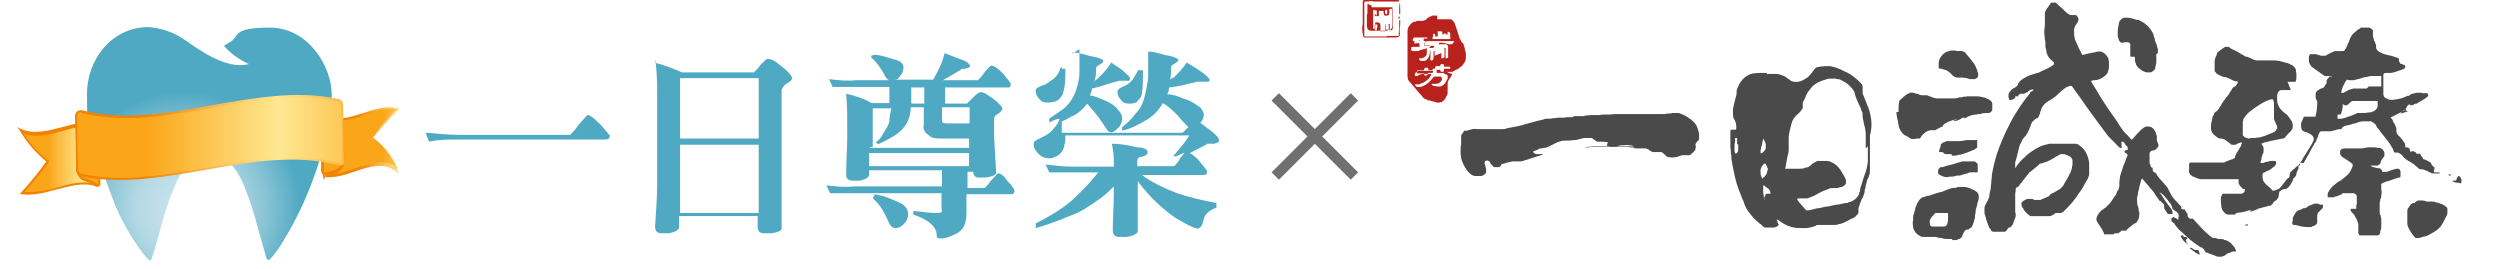
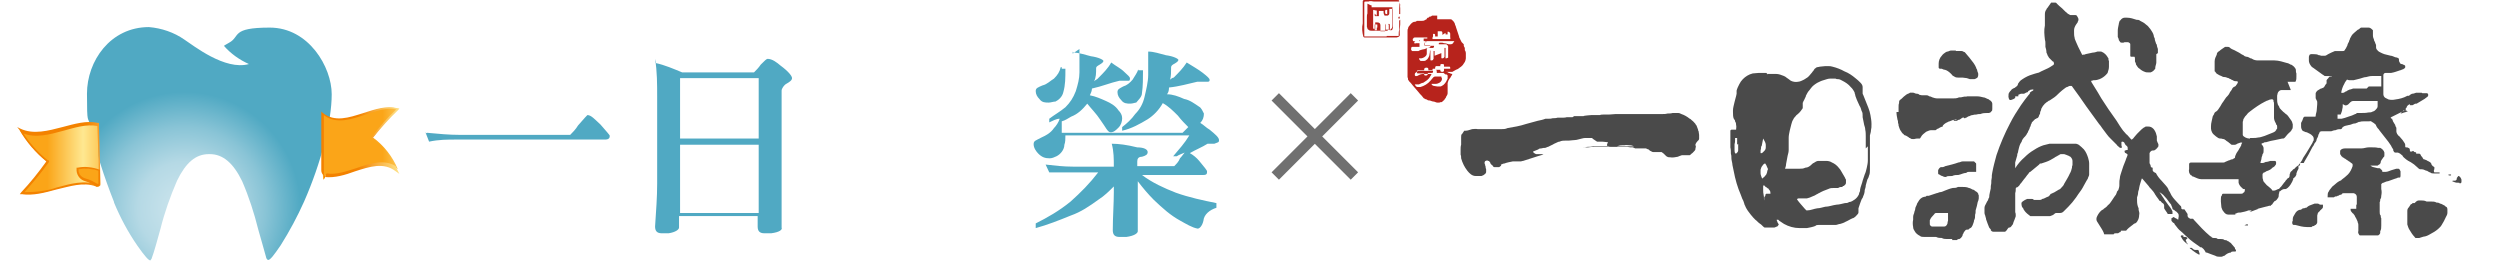
<svg xmlns="http://www.w3.org/2000/svg" id="_圖層_1" version="1.1" viewBox="0 0 480.1 51.7">
  <defs>
    <style>
      .st0 {
        fill: #50a9c3;
      }

      .st1 {
        fill: #b7231c;
      }

      .st2 {
        fill: none;
        stroke: #707070;
        stroke-width: 2px;
      }

      .st3 {
        fill: url(#_未命名漸層_9);
      }

      .st4 {
        fill: url(#_未命名漸層_11);
      }

      .st5 {
        fill: #4a4a4a;
      }

      .st6 {
        fill: url(#_未命名漸層_7);
      }

      .st7 {
        fill: url(#_未命名漸層_6);
      }

      .st8 {
        fill: url(#_未命名漸層);
      }

      .st9 {
        fill: url(#_未命名漸層_2);
      }

      .st10 {
        fill: url(#_未命名漸層_8);
      }

      .st11 {
        fill: url(#_未命名漸層_5);
      }

      .st12 {
        fill: url(#_未命名漸層_3);
      }

      .st13 {
        fill: url(#_未命名漸層_10);
      }

      .st14 {
        fill: url(#_未命名漸層_4);
      }
    </style>
    <radialGradient id="_未命名漸層" data-name="未命名漸層" cx="-3583.4" cy="258" fx="-3583.4" fy="258" r=".5" gradientTransform="translate(159855.5 11546.8) scale(44.6 -44.6)" gradientUnits="userSpaceOnUse">
      <stop offset="0" stop-color="#daebf2" />
      <stop offset="0" stop-color="#cfe6ee" />
      <stop offset=".4" stop-color="#b5d9e5" />
      <stop offset=".7" stop-color="#89c4d6" />
      <stop offset="1" stop-color="#50a9c3" />
    </radialGradient>
    <linearGradient id="_未命名漸層_2" data-name="未命名漸層 2" x1="-3425.8" y1="101.4" x2="-3424.9" y2="101.4" gradientTransform="translate(52423.5 1409.8) scale(15.3 -13.6)" gradientUnits="userSpaceOnUse">
      <stop offset="0" stop-color="#fba518" />
      <stop offset=".5" stop-color="#fee891" />
      <stop offset="1" stop-color="#fba518" />
    </linearGradient>
    <linearGradient id="_未命名漸層_3" data-name="未命名漸層 3" x1="-2789.9" y1="-571.9" x2="-2788.8" y2="-571.9" gradientTransform="translate(11737.2 -1910.4) scale(4.2 -3.4)" gradientUnits="userSpaceOnUse">
      <stop offset="0" stop-color="#fba518" />
      <stop offset=".5" stop-color="#fee891" />
      <stop offset="1" stop-color="#fba518" />
    </linearGradient>
    <linearGradient id="_未命名漸層_4" data-name="未命名漸層 4" x1="-3437.8" y1="108.3" x2="-3436.7" y2="108.3" gradientTransform="translate(55365 1546.9) scale(16.1 -14)" gradientUnits="userSpaceOnUse">
      <stop offset="0" stop-color="#f38200" />
      <stop offset=".5" stop-color="#fee891" />
      <stop offset="1" stop-color="#f38200" />
    </linearGradient>
    <linearGradient id="_未命名漸層_5" data-name="未命名漸層 5" x1="-2883.6" y1="-475" x2="-2882.5" y2="-475" gradientTransform="translate(13580.7 -1771.1) scale(4.7 -3.8)" gradientUnits="userSpaceOnUse">
      <stop offset="0" stop-color="#f38200" />
      <stop offset=".5" stop-color="#fee891" />
      <stop offset="1" stop-color="#f38200" />
    </linearGradient>
    <linearGradient id="_未命名漸層_6" data-name="未命名漸層 6" x1="-3414.2" y1="91" x2="-3413.3" y2="91" gradientTransform="translate(49920.8 1210.8) scale(14.6 -13)" gradientUnits="userSpaceOnUse">
      <stop offset="0" stop-color="#fba518" />
      <stop offset=".5" stop-color="#fee891" />
      <stop offset="1" stop-color="#fba518" />
    </linearGradient>
    <linearGradient id="_未命名漸層_7" data-name="未命名漸層 7" x1="-2769.5" y1="-458.2" x2="-2768.4" y2="-458.2" gradientTransform="translate(11430.1 -1755.4) scale(4.1 -3.9)" gradientUnits="userSpaceOnUse">
      <stop offset="0" stop-color="#fba518" />
      <stop offset=".5" stop-color="#fee891" />
      <stop offset="1" stop-color="#fba518" />
    </linearGradient>
    <linearGradient id="_未命名漸層_8" data-name="未命名漸層 8" x1="-3424.2" y1="98.7" x2="-3423.1" y2="98.7" gradientTransform="translate(52116.6 1349.7) scale(15.2 -13.4)" gradientUnits="userSpaceOnUse">
      <stop offset="0" stop-color="#f38200" />
      <stop offset=".5" stop-color="#fee891" />
      <stop offset="1" stop-color="#f38200" />
    </linearGradient>
    <linearGradient id="_未命名漸層_9" data-name="未命名漸層 9" x1="-2849.1" y1="-371.9" x2="-2848" y2="-371.9" gradientTransform="translate(12894.3 -1605) scale(4.5 -4.4)" gradientUnits="userSpaceOnUse">
      <stop offset="0" stop-color="#f38200" />
      <stop offset=".5" stop-color="#fee891" />
      <stop offset="1" stop-color="#f38200" />
    </linearGradient>
    <linearGradient id="_未命名漸層_10" data-name="未命名漸層 10" x1="-3594.6" y1="134.6" x2="-3593.6" y2="134.6" gradientTransform="translate(184789.9 2167.3) scale(51.4 -15.9)" gradientUnits="userSpaceOnUse">
      <stop offset="0" stop-color="#fba518" />
      <stop offset=".5" stop-color="#fee891" />
      <stop offset="1" stop-color="#fba518" />
    </linearGradient>
    <linearGradient id="_未命名漸層_11" data-name="未命名漸層 11" x1="-3595.1" y1="139.7" x2="-3594.1" y2="139.7" gradientTransform="translate(186253.6 2303.3) scale(51.8 -16.3)" gradientUnits="userSpaceOnUse">
      <stop offset="0" stop-color="#f38200" />
      <stop offset=".5" stop-color="#fee891" />
      <stop offset="1" stop-color="#f38200" />
    </linearGradient>
  </defs>
  <g id="_组_99">
    <g id="_组_17">
      <g>
        <path id="_路径_32" class="st8" d="M21.9,38.9c1.2,2.9,2.7,5.7,4.5,8.3,1.4,2,2.2,2.9,2.5,2.8,0,0,.1-.2.2-.3.6-1.6,1.1-3.6,1.7-5.7.8-3.2,1.9-6.3,3.2-9.3,1.7-3.5,3.6-5.1,6.1-5.1h.2c2.5,0,4.5,1.7,6.2,5.2,1.3,3,2.3,6.1,3.1,9.3.6,2,1,3.6,1.5,5.3,0,.2.2.4.3.5.4.2,1.2-.9,2.5-2.8,1.7-2.7,3.2-5.5,4.5-8.4,3.3-7.5,5.3-15.4,5.3-20.6s-4.4-12.8-11.9-12.8-5.6,1.7-7.8,2.9c-.4.2-1,.6-1,.6,1.3,1.5,3,2.7,4.8,3.5-4.6,1.3-10.7-3.6-12.4-4.7-2-1.4-4.4-2.2-6.8-2.4-7.4,0-11.9,6.5-11.9,12.8s.2,4.1.6,6.1c1.1,5,2.7,9.9,4.6,14.7h0Z" />
        <g id="_组_14">
          <g id="_组_1">
            <path id="_路径_2" class="st9" d="M18.6,35.7c-4.6-1.7-9.7,2.3-14.4,1.4,1.8-1.9,3.4-3.9,4.9-6-2.1-1.7-3.9-3.8-5.3-6.1,4.7,2.3,10.1-2.1,15-1.1.1,3.8.2,7.6.3,11.5,0,.2-.2.4-.4.4h-.2,0Z" />
            <path id="_路径_3" class="st12" d="M19.2,35.2c0,.2-.1.4-.3.4h-.2c-.7-.4-1.4-.8-2.2-1s-1.4-.9-1.5-1.8v-.4c1.4-.2,2.8-.1,4.2.4v2.5h0Z" />
          </g>
          <g id="_组_4">
            <g id="_组_2">
              <path id="_路径_4" class="st14" d="M4.4,37.3h-.6l.3-.4c1.7-1.8,3.3-3.8,4.8-5.9-2.1-1.7-3.8-3.7-5.2-6.1l-.4-.5.6.3c2.5,1.2,5.4.4,8.1-.3,2.3-.6,4.6-1.3,6.8-.8h.2v.2c.1,3.9.2,7.8.3,11.5,0,.2,0,.4-.3.5-.2,0-.4.2-.6,0h0c-2.4-.9-5,0-7.6.6-2.2.6-4.4,1.2-6.6.9h.2ZM4.3,25.3c1.3,2.1,3,4,4.9,5.5h.2v.3c-1.4,2-3,3.9-4.7,5.8,2.1,0,4.2-.2,6.2-.9,2.6-.7,5.3-1.5,7.8-.5h.3c0-3.7-.2-7.5-.3-11.3-2.1-.4-4.3.3-6.5.9-2.6.7-5.3,1.5-7.8.5v-.2h0Z" />
            </g>
            <g id="_组_3">
              <path id="_路径_5" class="st11" d="M18.7,35.8h-.2c-.7-.4-1.4-.8-2.1-1-.9-.2-1.6-1-1.7-2v-.6h.2c1.4-.3,2.9-.1,4.3.4h0v2.7h0c0,.2-.1.4-.3.5h-.4.2ZM15.1,32.5v.2c0,.8.6,1.4,1.4,1.6.8.2,1.5.6,2.2,1h.2v-2.5c-1.2-.4-2.5-.5-3.8-.3h0Z" />
            </g>
          </g>
          <g id="_组_5">
            <path id="_路径_6" class="st7" d="M62.7,33.6c4.4.6,9.7-4.3,13.7-1.1-1-2.4-2.7-4.6-4.8-6.1,1.5-2,3.1-3.8,4.9-5.5-4.5-1.4-10.2,4.3-14.5.9v10.9c0,3.5.3.8.7.9h0,0Z" />
            <path id="_路径_7" class="st6" d="M61.9,32.8c0,.3.3.6.6.6h0c.7,0,1.4-.3,2-.5.8-.3,1.4-1.1,1.4-2v-.8l-4-.6v3.3Z" />
          </g>
          <g id="_组_8">
            <g id="_组_6">
              <path id="_路径_8" class="st10" d="M62.6,33.8c-.5,0-.9-.5-.9-1.1v-11.3l.3.3c2.3,1.8,5,.9,7.8,0,2.2-.7,4.5-1.5,6.5-.9h.4c0,.1-.3.4-.3.4-1.7,1.6-3.3,3.4-4.8,5.3,2.1,1.6,3.7,3.7,4.7,6.1l.4.8-.7-.5c-2.3-1.8-5-.9-7.8,0-1.9.7-3.9,1.3-5.8,1.1v-.2.2h0v-.2h.2ZM62.2,22.1v10.5c0,3.5.2.6.6.7h0c1.7.3,3.7-.4,5.6-1,2.6-.9,5.3-1.8,7.6-.4-1-2.1-2.5-4-4.4-5.3h-.2v-.3c1.4-1.9,3-3.7,4.7-5.3-1.8-.4-3.9.3-5.9,1-2.7.9-5.5,1.9-7.9.2h0Z" />
            </g>
            <g id="_组_7">
-               <path id="_路径_9" class="st3" d="M62.4,33.6s-.3,0-.4-.2c-.2-.2-.3-.4-.3-.6v-3.5l4.4.7v1c0,1-.6,1.8-1.5,2.2-.7.3-1.4.4-2.1.5h-.2,0ZM62.1,29.7v3.3s.2.1.3.1c.7,0,1.3-.3,2-.5.7-.3,1.2-1,1.3-1.8v-.6l-3.6-.6h0Z" />
-             </g>
-           </g>
-           <path id="_路径_10" class="st13" d="M65.4,31.6c-16.1-4.5-33.6,5.5-49.8,2-.5-.1-.8-.5-.8-1,0-3.4-.1-6.8-.2-10.3,0-.5.4-1,.9-1h.3c15.9,4,33.2-5.6,49.2-2.2.5.1.8.5.8,1,0,3.6,0,7.3.2,10.9,0,.3-.2.5-.5.5h-.1Z" />
+               </g>
+           </g>
          <g id="_组_9">
-             <path id="_路径_11" class="st4" d="M17.1,34.1c-.5,0-1-.2-1.5-.3-.6-.1-1-.6-1-1.2,0-3.4-.1-6.8-.2-10.3,0-.4.2-.7.4-.9.3-.2.7-.3,1-.2,8.1,2.1,16.7.5,25-1,8-1.4,16.3-2.9,24.1-1.2.6.1,1,.6,1,1.2,0,3.6,0,7.3.2,10.9,0,.2,0,.4-.3.6-.2.1-.4.2-.6.1h0c-8.3-2.3-17.1-.7-25.6.8-7.5,1.3-15.3,2.7-22.7,1.5,0,0,.2,0,.2,0ZM15.7,21.5c-.2,0-.4,0-.6.2-.2.1-.3.4-.3.6,0,3.4.1,6.9.2,10.3,0,.4.3.7.7.8,7.8,1.7,16,.2,24-1.2,8.6-1.5,17.5-3.1,25.8-.8h.2v-.2c0-3.6,0-7.3-.2-10.9,0-.4-.3-.7-.7-.8-7.8-1.7-16-.2-24,1.2-8.4,1.5-17,3-25.2,1h0v-.2h.1Z" />
-           </g>
+             </g>
        </g>
      </g>
      <g id="_组_15">
        <g id="_组_11">
          <path id="_路径_12" class="st0" d="M82,25.5c2.2.2,4.2.4,6.3.4h21.2c.4-.4,1.1-1.1,1.5-1.8,1.1-1.3,1.8-2,1.8-2,.7,0,1.3.7,2.5,1.8,1.1,1.3,1.8,2,1.8,2.2,0,.4-.2.7-.9.7h-28.5c-1.8,0-3.4,0-5.3.4l-.7-1.8.2.2Z" />
          <path id="_路径_13" class="st0" d="M125.9,12.1c1.8.4,3.4,1.1,5.1,1.8h13.8c.4-.4.9-.9,1.3-1.5.7-.7,1.1-1.1,1.3-1.1.9,0,1.8.7,2.5,1.3,1.5,1.1,2.2,2,2.2,2.4s-.4.7-1.1,1.1c-.4.2-.9.9-.9,1.3v26.3c.2.4-.4.9-2,1.1h-1.3c-.9,0-1.3-.4-1.3-1.3v-2h-15.1v2.2c0,.4-.7.9-2,1.1h-1.3c-.9,0-1.3-.4-1.3-1.3.2-3.1.4-5.6.4-8.2v-16.7c0-2.4,0-4.9-.4-7.3,0,0,0,.7,0,.7ZM130.6,26.6h15.1v-11.6h-15.1v11.6ZM130.6,40.9h15.1v-13.1h-15.1v13.1Z" />
-           <path id="_路径_14" class="st0" d="M167.5,10.5c1.8,0,3.3.7,4.9,1.1.9.4,1.1.9,1.1,1.3,0,.9-.4,1.5-.9,2,0,.2-.4.4-.7.4h7.3c.9-1.5,1.8-3.3,2.2-5.1,1.1.4,2.2.9,3.4,1.3,1.1.4,1.5.9,1.5,1.3,0,0-.2.2-.9.4-.4,0-.9,0-.9.2-1.1.7-2.2,1.3-3.4,2h6.7c.4-.4.9-.9,1.1-1.3.9-1.1,1.3-1.5,1.5-1.5.4,0,1.1.4,2.2,1.5.9,1.1,1.5,1.8,1.5,2s0,.7-.4.7h-12.2v3.1h4.2c.4-.4.9-.9,1.3-1.3.7-.7,1.1-.9,1.3-.9.9,0,1.5.7,2.2,1.1,1.3.9,2,1.8,2,2s-.2.7-.9,1.1-.7.7-.7,1.3v2.9l.4,7.1c0,.4-.7.7-2,.9h-1.3c-.7,0-1.1-.4-1.1-1.1h-1.1v3.1h3.3c.4-.4.9-.9,1.1-1.3.9-.9,1.3-1.5,1.5-1.5.4,0,1.1.4,1.8,1.5.9.9,1.3,1.5,1.3,1.8s0,.7-.7.7h-8.5v3.6c0,2.2-.7,3.4-2,4-.9.4-1.8.9-2.9.9s-.7-.4-.9-1.3c-.4-1.3-1.8-2.4-4.4-3.3v-.7c1.8.2,3.1.4,4.5.4s.9-.4.9-1.3v-2.5h-21.4l-.7-1.5c1.8.2,3.4.4,5.3.2h16.9v-3.1h-14v.9c0,.4-.7.9-1.8,1.1h-1.3c-.9,0-1.3-.4-1.3-1.1,0-2.9.2-5.3.2-7.3v-1.8c0-1.8,0-4.2-.2-6.5,1.8.4,3.3.9,4.9,1.8h3.4v-3.1h-10.9l-.7-1.5c1.8.2,3.4.4,5.3.2h6.2c-.4-.2-.7-.7-.9-1.1-.7-1.3-1.5-2.4-2.5-3.3v-.7.4l.7-.2ZM166.9,28.4h19.2v-1.8h-5.3c-.9,0-2,0-2.5-.7-.7-.4-1.1-1.1-.9-2v-3.3h-2.5c0,.9-.2,2-.7,2.9-.4.9-1.3,1.8-2.2,2.4-1.1.7-2.2,1.3-3.4,1.8l-.4-.4c.7-.4,1.1-1.1,1.5-1.8s.9-1.3,1.1-2.2c0-.9.2-1.8.4-2.5h-3.6v7.4h-.4l-.2.2ZM166.9,31.9h19.2v-2.5h-19.2s0,2.5,0,2.5ZM167.8,37.3c1.8.2,3.4.9,5.3,1.8.7.4,1.3,1.1,1.3,2s-.4,1.5-.9,2c-.4.4-.9.7-1.5.7s-1.1-.4-1.5-1.5c-.7-1.5-1.5-3.1-2.9-4.2l.4-.7h-.2v-.2ZM177.5,19.9v-3.1h-2.5v3.1h2.5ZM180.9,20.8v2.5c0,.2.2.4.9.4h4.4v-3.1h-5.3v.2Z" />
          <path id="_路径_15" class="st0" d="M206.1,10.1c1.1,0,2.2.4,3.4.7,1.5.2,2.4.7,2.4.9s-.2.4-.7.7-.7.4-.7.7c0,.9,0,1.8-.4,2.5.2-.2.7-.4.9-.7.9-.9,1.8-1.8,2.4-2.9.9.7,1.8,1.1,2.5,1.8s1.1.9,1.1,1.3c0,0,0,.4-.2.4h-1.8c-1.8.4-3.4,1.1-5.3,1.5,0,.4-.2.9-.4,1.3,1.1.2,2.2.7,3.1,1.1s1.8.9,2.4,1.8c.4.4.7.9.7,1.5s-.2,1.3-.7,1.8c-.5.5-.9.9-1.5.9s-.9-.9-2-2.4c-.7-1.1-1.8-2.2-2.5-3.1-.9,1.1-1.8,2-3.1,2.5-.7.4-1.1.7-1.8.9v2.2h23.2c.4-.4.9-.9,1.1-1.1-.7-.7-1.3-1.3-2-2.2-.9-.9-1.8-1.8-2.9-2.4-.7,1.3-1.8,2.4-2.9,3.1-1.5.9-3.1,1.8-4.9,2.2v-.7c.9-.7,1.8-1.5,2.5-2.5.9-.9,1.5-2,1.8-3.3s.7-2.9.7-4.2v-4.5c1.1,0,2.2.4,3.4.7,1.5.2,2.4.7,2.4.9s-.2.4-.7.7c-.4.2-.7.4-.7.7,0,.9,0,1.8-.2,2.4,0,0,.4-.4.7-.4.9-.9,1.8-1.8,2.5-2.9,1.1.7,2.2,1.3,3.1,2s1.3,1.1,1.3,1.3,0,.4-.4.4h-2c-1.8.4-3.4.9-5.4,1.1,0,.7-.2,1.1-.4,1.3,1.1,0,2.2.4,3.3.9,1.1.2,2,.9,2.9,1.5.4.2.7.9.9,1.3,0,.7-.2,1.3-.7,1.8.7.4,1.1.9,1.8,1.3,1.1.9,1.8,1.5,1.8,2s-.2.4-.9.7h-1.3c-1.1.7-2.2,1.1-3.4,1.8.7.4,1.3.9,1.8,1.5.9,1.1,1.5,1.8,1.5,2,0,.4,0,.7-.7.7h-11.8c2,1.5,4.2,2.5,6.5,3.4,2.5.9,5.3,1.5,7.8,2v.9c-1.3.4-2.4,1.3-2.5,2.5-.2.9-.7,1.5-1.1,1.5-1.1-.2-2.2-.9-3.3-1.5-2-1.1-3.4-2.4-5.1-4-1.1-1.1-2.2-2.4-3.1-3.6v9.6c0,.4-.7.9-2.2,1.1h-1.3c-.9,0-1.3-.4-1.3-1.3,0-2.5.2-5.1.2-7.3v-1.1c-.9.9-1.8,1.8-2.9,2.5-1.8,1.3-3.4,2.4-5.4,3.1-2.2.9-4.5,1.8-6.7,2.4v-.9c2.2-1.1,4.5-2.4,6.7-4.2,2-1.8,3.6-3.4,5.3-5.6h-9.4l-.7-1.5c1.8.2,3.4.4,5.3.4h7.8c0-1.5,0-2.9-.4-4.4,1.3,0,2.9.2,4.9.7,1.3,0,2,.4,2,.9s-.4.7-1.1.9c-.7,0-.9.4-.9.9v.9h7.1c.4-.4.9-.9,1.1-1.5.4-.4.7-.9.9-1.1-.4.2-1.1.4-1.5.7h-.7c1.1-1.3,2.2-2.5,3.1-4h-23.8c0,.7,0,1.3-.2,1.8,0,.9-.7,1.8-1.5,2.2-.4.2-.9.4-1.3.4-.9,0-1.5-.2-2.2-.9-.4-.4-.9-1.1-.9-1.8s.4-.7,1.5-1.3c.9-.4,1.8-.9,2.4-1.8.4-.4.9-1.1,1.1-1.8-.7,0-1.3.4-2,.7v-.7c.9-.7,2-1.3,3.1-2.2.9-.9,1.5-1.8,2-3.1.4-1.3.7-2.4.7-3.6v-4.5l-1.3.9v-.4ZM203.9,13.2h.7c0,1.8,0,3.1-.4,4.5-.2.9-.9,1.5-1.5,1.8-.4,0-.9.2-1.3.2-.7,0-1.3,0-1.8-.7-.4-.4-.7-.9-.7-1.5s.4-.7,1.3-1.1c.9-.2,1.5-.9,2.2-1.3.7-.7,1.1-1.3,1.3-2.2h.2v.2ZM218.6,13.5h.9c0,1.5,0,3.1-.2,4.4,0,.7-.7,1.3-1.1,1.8-.2,0-.7.2-1.1.2-.7,0-1.3,0-1.8-.7-.4-.4-.7-.9-.7-1.5s.4-.7,1.1-1.1c.7-.2,1.3-.7,1.8-1.3.4-.7.9-1.3,1.1-2h0v.2Z" />
        </g>
      </g>
    </g>
    <g id="_组_97">
      <g id="_组_34">
        <path id="_路径_99" class="st1" d="M276,3.7h2.5c.1,0,.3,0,.4.2.1,0,.2.2.3.3,0,0,.2.3.2.4,0,.2.2.4.2.6.1.3.2.6.3.9s.2.6.3.9c0,.2.1.3.2.5,0,0,.1.3.2.4,0,0,0,.1.1.2,0,0,.1.1.2.2h0s.1.1.2.2h0v.2c0,.2.1.3.2.5h0v.3c0,.1,0,.2.1.3s0,.2.1.3v.6h0v.5c0,.2-.1.5-.2.7s-.3.4-.4.6c-.2.2-.4.4-.6.5-.2.2-.4.3-.7.4-.2.1-.5.3-.7.4h-3v-.2c0-.1-.1-.2-.2-.2h.9v.2h0c0,.1.2.2.3.2h.1c.1,0,.2,0,.3-.2v-.4h1.2v-.2s0-.1-.1-.2h-1.1v-.4s-.1-.1-.2-.1h-.3s-.2,0-.2.2h0v.2h-.9c0,.2-.1.2-.1.3h0v.2h-.4s-.1,0-.1.1h0v.3h-2.6c-.1,0-.2,0-.3.1-.1,0-.2.2-.4.3,0,0-.1.1-.1.2v.2s0,.1.1.2h.3c.1,0,.2-.1.4-.2.2-.1.5-.2.7-.2h1.7c0,.1-.1.3-.2.4-.2.4-.5.7-.8.9-.2.1-.4.3-.6.4-.3,0-.5.2-.8.3h-.8s0,.1.1.2h0c.1.2.3.3.4.3h.6c.7-.2,1.4-.6,1.9-1.2.2-.2.4-.5.6-.7h0s.1,0,.2-.1h1.3v.2c0,0,.1,0,.1.1v.3c-.1.3-.3.5-.5.6s-.4.2-.7.2h-.8c0,.2.3.4.5.4s.4.1.6.1h.6c.2,0,.4-.2.6-.3.2-.2.4-.4.5-.6.1-.2.2-.4.3-.6v-.5c0-.1,0-.2-.2-.3h-.2c-.1-.1-.3-.2-.4-.3h-1.3s0-.2.1-.2h1.6c.2,0,.4,0,.6.2.2,0,.4.2.7.2h0c0,.1-.1.3-.2.4-.1.2-.2.4-.4.6,0,.1-.2.3-.2.4,0,0,0,.2-.1.3v2h0c0,.3-.2.5-.3.7,0,.2-.2.3-.3.5,0,.1-.2.2-.3.3l-.2.2c-.2,0-.3,0-.5.1h-.4c-.2,0-.5-.2-.7-.2s-.4-.1-.7-.2c-.2,0-.4,0-.6-.2-.2,0-.3-.1-.5-.2-.1,0-.2-.2-.3-.3-.2-.3-.5-.5-.7-.8-.4-.5-.8-.9-1.2-1.4-.2-.3-.5-.6-.7-.8,0,0-.1-.2-.2-.3,0-.2,0-.3-.1-.5v-3.6h0c0-.2,0-.1,0-.1h0v-5.1c0-.2,0-.4.1-.5,0-.2.1-.4.3-.6.2-.3.5-.6.8-.7.2,0,.4,0,.6-.2h1c.2,0,.4,0,.6-.2.1,0,.2,0,.3-.2h0s.1-.2.2-.2.2,0,.3-.2c.2,0,.3,0,.5-.2h1v.7ZM276.8,10.2h0v.9h0s0,.1.1.1h.1c.2,0,.3-.1.4-.3h0v-1.7h.2v2h.1c.1,0,.2,0,.3-.1h.1v-1.8h0v-.3c0-.1,0-.2-.1-.3,0,0-.2-.1-.2-.2h-1.5c0-.2,0-.3.3-.3h.2c.2,0,.3,0,.5.1.3,0,.6.1.9.2h.4c.2,0,.4-.1.5-.3,0,0,.1-.2.2-.3h-5.3c-.1,0-.2,0-.3.2-.1,0-.2.2-.2.3v.2s0,.2.2.2h1.7c0,.2,0,.3-.2.4h-.9c-.1,0-.2,0-.3.2h0v.9c0,.3-.2.5-.5.7-.2.1-.4.2-.6.2h-.4c0,.2.2.4.3.5h.6c.1,0,.3,0,.4-.1.2-.1.4-.3.5-.5,0-.1.2-.3.2-.5s.1-.4.1-.6v-.3h.1v1.8s0,.1.1.1h.1c.1,0,.2,0,.3-.1,0,0,0-.1.1-.2v-1.5h.2v.9l1.3-.5h0ZM272.6,7.7v.2h-.7c-.1,0-.2,0-.3.2v.2h0s.2.1.3,0h.7v.7h-1.4c-.1,0-.2.1-.2.3v.3s.1.1.2.2h1.2c.3-.2.5-.2.8-.3.2,0,.5-.1.7-.2l.7-.2h0s.1-.1.1-.2c0,0,0-.1-.1-.2h-1v-.6h.3v-.2h0s0,0-.1,0h-.4v-.5h.7v-.2h-2.4c-.1,0-.2,0-.3.2,0,0-.1,0-.1.2h0s0,.2.1.3h1.1v.3h0v-.5ZM277,6.6h0v-.2h0c0-.2,0-.3-.2-.4h-.7v.6h0v.2h0v.2h-.5v-.3h0s0-.2-.2-.2h-.2v.4s0,.2-.1.3h0v.3h3.4s.1-.2,0-.3v-.7c0-.2-.1-.3-.3-.4h-.2v.5h-.4v-.3h0l-.6.4h0ZM273.5,13.8h0v.5s0,.2.2.2h.2c.1,0,.3-.1.3-.3v-.2h.8s.2,0,.2-.2h0c0-.1,0-.2-.1-.3h-.8v-.2c0-.2-.1-.3-.3-.3h-.2c-.1,0-.2.1-.3.2h0v.3h-1.3s0,.1-.1.2v.2h0s0,.1.1.2h1.3v-.3h0Z" />
        <g id="_组_32">
          <g id="_组_31">
            <path id="_路径_100" class="st1" d="M266.3,6.9h2.3c0-.4,0-.8.1-1.2v-1.7s.1-.2.2-.2h0v.9c0,.3-.1.7-.1,1v.7c.1.5-.1.7-.6.8h-6.1c-.1,0-.2,0-.3-.2-.2-.8-.3-1.7-.1-2.5V.3c0-.2.1-.3.3-.3h6.2c.2,0,.4,0,.5.1v.2h-4.8c-.3,0-.7-.2-1.1,0h-.6c-.1,0-.2,0-.2.2v6.5h4.3Z" />
            <path id="_路径_101" class="st1" d="M268.8.6c.2.3,0,.4.1,1v1.4h0v-.3h-.2c0-.8,0-1.5.1-2.3h0v.2Z" />
            <path id="_路径_102" class="st1" d="M268.8,3.2v.3l-.2.2c.2,0-.3-.4.1-.5h.1,0Z" />
          </g>
          <path id="_路径_103" class="st1" d="M263.2,1c.1,0,.2,0,.2.1v.3h4v-.4h0v3.8c0,.3,0,.5-.2.7,0,0-.1.2-.2.2-.2,0-.4,0-.6.2h-3c-.2,0-.4,0-.6-.2,0,0-.1,0-.2-.2,0,0,0-.2-.1-.3v-1.9c0-.2,0-.5.1-.7v-.6h0V.7l.6.3ZM266.9,5.8h.3s.2,0,.2-.2c0,0,.1-.2.1-.3V1.8s0-.1-.2-.1h-.5v.9c0,.2-.2.4-.4.4h-.5c-.1-.2-.2-.4-.2-.6v-.3h-.9v1h-.7s-.1,0-.1-.2v-.4h0v-.5h0c0-.1-.1-.1-.2-.1,0,0-.1,0-.1.1v.5h0v1.6h0v1.4c.1,0,.3,0,.4.2h0v-1.4h.3c.2,0,.4,0,.6.2,0,0,.1.2.1.3v1.2h.9v-.9h0v-.3s0-.2.2-.2h.6c.1,0,.1.2.1.3v1.2h0v-.3h0ZM266.6,4.8h0v-.2h-.5v1.1h.6v-.7h0v-.3h-.1ZM264.5,5.2v-.5h-.5v1.1h.4v-.5h.1,0ZM264.2,3c.1,0,.2,0,.2-.3v-.4h0c0-.2,0-.3-.1-.3h-.3v.4h0v.2h0s.1.2.2.2h0v.2h0ZM266.4,1.9h-.3s-.1.1-.1.2v.3s0,.3.2.3h.2v-.8h0Z" />
        </g>
        <g id="_组_33">
          <path id="_路径_104" class="st5" d="M387,32.3c.5-.8,1.1-1.5,1.8-2.1.5-.5,1.1-1,1.8-1.4.6-.4,1.2-.7,1.8-.9.4-.1.8-.2,1.2-.3h5c.2,0,.4.1.6.2.4.3.7.6,1,.9.4.5.6,1,.8,1.6.1.4.2.7.2,1.1v2.1c0,.2-.1.4-.2.6,0,.2-.2.4-.3.6-.2.3-.3.6-.5.9-.3.6-.7,1.2-1.1,1.7-.1.2-.3.4-.4.6-.5.7-1,1.3-1.5,1.8-.2.2-.4.4-.6.6,0,0-.2.2-.3.3-.2.2-.4.3-.7.3h-.7c-.1,0-.2,0-.4.2-.2.2-.5.3-.8.4h-3.8c-.4-.3-.8-.6-1.1-1,0,0-.1-.2-.2-.3,0-.2-.2-.3-.3-.5,0,0-.1-.3-.1-.5v-.3s.1,0,.2-.2c.3-.2.6-.4.9-.5h.9c.1,0,.2,0,.4.2h1c.2,0,.4,0,.6-.2.3,0,.7-.3,1-.4,0,0,.2,0,.3-.2,0,0,.1,0,.2-.2,0,0,.1-.2.2-.2.2,0,.3-.2.5-.2.3-.2.7-.4,1-.6.2,0,.4-.3.5-.4.2-.2.4-.4.5-.7.4-.7.8-1.3,1.1-2,.2-.3.3-.7.4-1.1,0-.2,0-.3.1-.5v-.8c0-.3-.2-.6-.4-.8-.1,0-.3-.2-.4-.2-.2-.1-.5-.2-.8-.3h-.6c-.2,0-.3.1-.4.2-.2,0-.3.2-.4.2-.2.1-.4.2-.5.3-.5.3-1,.6-1.6.8-.3.1-.6.2-.9.3h-.2s-.1,0-.2.2c-.6.5-1.1.9-1.7,1.4-.2,0-.3.3-.4.4-.3.3-.5.7-.8,1-.2.3-.4.5-.6.8-.1,0-.2.3-.3.4l-.2.2s-.2.2-.3.2-.2,0-.2.3,0,.5-.1.8v3.7c.1,0,.1.6.1.6,0,0,0,.3-.1.4-.1.4-.3.7-.4,1.1,0,.2-.2.3-.3.5,0,0-.2.3-.4.3h-.1c-.1,0-.2.2-.3.3,0,0-.1.2-.2.3,0,0-.1,0-.2.2h-2.2c-.2,0-.4,0-.6-.3v-.2c-.1,0-.2-.2-.3-.3-.2-.5-.4-1-.6-1.6,0,0,0-.3-.1-.4,0-.3-.2-.5-.2-.8v-1c0-.3.2-.6.3-.8l.2-.4q.1-.2.2-.3c0-.2.1-.3.2-.5,0-.6.2-1.1.3-1.7,0-.3,0-.6.1-1,0-.4,0-.7.1-1.1,0-.3,0-.6.1-1,.2-1.1.5-2.2.8-3.3.7-2.1,1.6-4.2,2.6-6.1.6-1.2,1.3-2.3,2.1-3.5.5-.7,1-1.4,1.5-2l.2-.2v-.2h0c.1-.1.3-.2.4-.3.1,0,.2-.1.3-.2h0c0-.1-.1-.2-.2-.1-.2,0-.4,0-.6.2,0,0-.1,0-.2.1,0,0,0,.1-.1.2h0c-.2,0-.5.2-.7.3h-.6l-.5.2h0v.3h-.6v.3h0c-.2.2-.5.3-.8.4h-.2s-.1,0-.2-.2c0-.1-.1-.3-.1-.4h0c0-.4,0-.7.2-.9.1-.2.3-.3.4-.5.1-.1.3-.2.5-.3.1,0,.2-.1.3-.2.2-.1.3-.2.4-.4,0,0,0-.2.1-.3.1-.2.3-.4.5-.6,0,0,.2-.1.3-.2.6-.4,1.2-.7,1.9-.9.3-.1.6-.2,1-.3.2,0,.5-.2.7-.3.4-.2.9-.4,1.3-.6.3-.2.6-.3.8-.5.1,0,.2-.1.3-.2,0,0,.1-.2,0-.4,0,0,0-.2-.2-.2,0,0-.2-.2-.3-.3-.1-.1-.3-.3-.4-.4-.1-.2-.2-.3-.3-.5,0-.1-.1-.3-.2-.5,0-.4-.1-.8-.2-1.1v-.6c0-.3,0-.5-.1-.8-.1-.9-.2-1.8,0-2.7v-2h0c0-.4,0-.7.3-1.1,0-.1.1-.2.2-.3.2-.3.5-.7.7-1,0,0,.1,0,.2,0h.6s.2,0,.3.2c.3.3.6.6,1,.9.2.2.5.5.7.7.1,0,.3.3.5.4.1,0,.3.2.4.2h1c.2,0,.3.2.4.4.2.3.2.6,0,.9,0,0,0,.2-.1.2,0,0-.1.2-.2.3-.2.3-.4.7-.4,1.1v.3c0,.4,0,.8.1,1.1,0,.3.2.6.3.9.1.3.3.6.4.9l.7,1.4h0c0,.1.1.2.2.1.2,0,.4,0,.5-.1.5-.1,1-.2,1.4-.3.3,0,.6-.1.9-.2h.6c.2,0,.3.1.5.2.1,0,.2.2.3.2.2.2.4.4.5.6,0,0,.1.2.2.3,0,.2,0,.4.1.5v1.1c0,.4-.1.7-.2,1,0,.2-.2.4-.4.6-.3.3-.7.6-1.2.8-.3.1-.6.2-.9.2s-.4,0-.5.1h-.2v.2l1.3,2.1c.4.7.8,1.4,1.3,2.1.5.8,1,1.5,1.5,2.2s1,1.4,1.4,2.1c.3.4.5.8.9,1.2.2.2.3.4.5.5.3.3.5.6.8.9h.1c.1-.1.3-.2.4-.4.2-.2.4-.5.6-.7s.4-.4.6-.6.4-.4.7-.6c.1,0,.3-.2.4-.2h.4c.4,0,.7.1,1,.4.1.1.2.2.3.4.2.3.3.7.4,1.1v.8h0c.1.3.2.5.3.7v.4c-.1.2-.3.4-.5.6-.1,0-.2.2-.4.2h-.2c-.3,0-.5.3-.6.5v1.9c0,.1.1.3.2.4v.2s.1.3.3.3h.1v.5c0,.2.3.4.5.5h.1c.3.6.7,1.1,1.1,1.5.3.3.5.6.8.9.2.2.4.5.5.7,0,.2.2.4.3.6.1.2.2.4.3.6.2.3.4.6.6.8.4.4.7.8,1.1,1.2.1,0,.2.2.2.4s0,.2.2.3h.4c.2.3.4.6.6.9v.2h0v.2h0c.1.3.3.4.5.5h.5s.1,0,.2.2c1,1.1,2,2.2,3.2,3.2h.1c.1.2.3.3.5.3h.2c.2,0,.4,0,.6.2h.6c.2,0,.5,0,.7.2.2,0,.4,0,.6.2.2,0,.3.2.5.3.1,0,.2.2.3.3.2.2.4.5.6.7v.2c.1,0,.1.2.2.2,0,0,0,.3-.1.3h-.4c-.2,0-.4,0-.5.2-.4,0-.9.3-1.2.6-.2,0-.4.2-.6.2h-.3c-.3,0-.6,0-.9-.2-.6-.2-1.1-.4-1.6-.6h-.1s-.2,0-.2-.2c0,0-.1-.2-.2-.3-.1-.2-.3-.3-.5-.5h-.2c-1-.7-1.9-1.3-2.7-2.1-.4-.3-.7-.7-1.1-1s-.7-.7-1-1.1c0,0-.2-.2-.2-.3,0,0-.1-.2-.2-.2s-.3-.3-.4-.4v-.3h0v-.2s.2,0,.3-.2h.2s.2.2.3.2.3.2.5.3h0c0-.2.1-.5.1-.7s0-.4-.2-.6c0,0-.2-.2-.3-.3-.1,0-.3-.2-.4-.3,0,0-.2,0-.3-.2h0c0-.2-.1-.4-.2-.6,0-.2-.2-.4-.3-.5-.4-.6-.8-1.1-1.3-1.6-.2-.2-.4-.3-.7-.5h0s.2.3.3.4c.2.4.5.7.7,1.1.3.4.5.7.8,1.1.2.2.3.4.5.7l.2.4v.5h-.9c-.2-.4-.5-.7-.7-1.1v-.5c0-.2-.1-.4-.3-.5-.1,0-.3-.3-.4-.4-.1,0-.2,0-.3-.2,0,0-.1-.2-.2-.3l-.3-.4s-.1-.2-.2-.3c-.2-.4-.5-.8-.8-1.1-.2-.2-.4-.4-.5-.6-.4-.5-.8-.9-1.2-1.4h-.1c-.2.7-.4,1.2-.5,1.8,0,.3-.2.6-.2.9s-.1.6-.2.9v.7c0,.5.1,1,.3,1.4v.3c.1.3.2.7.1,1,0,.4-.1.8-.3,1.1,0,0-.1.2-.2.3,0,0-.2.2-.3.2-.2,0-.4.3-.6.4-.4.3-.8.6-1.1,1h-1s0,.3-.2.3-.2.2-.4.2h-.4c-.2,0-.3,0-.4.2h-1.8s-.1-.2-.1-.3c-.2-.5-.5-.9-.8-1.4-.2-.3-.3-.5-.5-.8,0,0-.1-.2-.1-.3v-.2c0-.2.1-.4.2-.6.2-.4.5-.8.9-1.1,0,0,.2,0,.3-.2.3-.2.6-.4.8-.7.3-.2.5-.5.7-.8s.4-.6.6-.9c.2-.2.3-.4.4-.7,0-.2.2-.4.3-.5.1-.3.2-.6.2-.9v-.3c0-.4,0-.7.1-1.1,0-.4.2-.8.3-1.2.2-.7.5-1.5.8-2.2.1-.4.3-.7.4-1.1h0c-.1-.1-.3-.3-.4-.3s-.2-.2-.2-.3,0-.2.1-.2.2-.1.4-.1h.1v-.4c0-.2-.1-.3-.2-.4-.2-.1-.3-.3-.4-.5,0-.1-.2-.3-.4-.3h0s-.2,0-.2.1v.4c0,.2,0,.4.1.5,0,.1,0,.2-.2.2h-.1c-.1,0-.2-.1-.3-.2-.1-.1-.3-.2-.4-.4-.2-.2-.4-.4-.6-.6s-.4-.4-.6-.6-.5-.5-.7-.8c-.3-.4-.6-.8-.9-1.2-.2-.3-.4-.6-.6-.8-.8-1.1-1.6-2.2-2.4-3.3-.9-1.3-1.8-2.6-2.7-3.8,0,0-.1-.2-.2-.2h-.3c-.2,0-.4.2-.5.2s-.3.1-.4.2c-.4.3-.8.6-1.1.9-.4.4-.8.8-1.3,1.1-.2.1-.4.3-.6.4-.2,0-.3.2-.5.3-.1,0-.2.2-.4.3-.3.3-.5.6-.7,1,0,.2-.1.4-.2.6,0,.2,0,.4-.2.6,0,0,0,.2-.1.3,0,.1-.2.3-.3.3,0,0-.1,0-.2.1s-.1,0-.2.1c-.2.2-.4.4-.6.6,0,.2-.2.4-.2.5,0,.2-.1.3-.2.5,0,.2-.2.5-.3.7,0,.1-.1.3-.2.4-.1.2-.2.4-.4.6l-.2.2c-.2.2-.3.4-.4.6,0,.2-.2.4-.3.6-.2.4-.3.9-.4,1.3,0,.2-.1.5-.2.7v.2h0l-.4,1.4v1.2ZM419.2,45.2h-.3s-.2.2-.1.2c.2.3.3.6.6.9.2.2.4.4.7.6h.1s-.2-.2-.3-.3v-.2c-.1,0-.2-.3-.1-.4h0c.1,0,.2-.2.3-.2h0s-.2-.3-.3-.3h-.5v-.3h-.1ZM422.3,48.5c0-.2,0-.4-.2-.5h-.5c-.3,0-.5-.2-.7-.4h-.4s.1.2.2.2.3.3.5.4c.4.3.7.5,1.1.7h.1v-.4Z" />
          <path id="_路径_105" class="st5" d="M439.9,17.3h-1.8c-.3,0-.6.3-.7.6,0,.2-.1.3-.1.5v.5c0,.4,0,.7.1,1,0,.2.2.4.3.6,0,.2.2.4.4.6.1.1.3.3.4.4.2.1.3.3.5.4.3.2.5.5.7.8s.4.5.5.8c0,0,0,.2.1.3v.5c0,.2,0,.4-.2.6,0,.1-.1.2-.2.3,0,.1-.2.2-.3.3s-.2.2-.3.3c-.2.2-.3.4-.5.6,0,0-.2.2-.3.2h-.2c-.5.1-1,.2-1.4.3-.6.1-1.1.2-1.7.4-.2,0-.4,0-.6.2h-.2c-.1,0-.1.2,0,.4h.1c.1.2.2.4.2.5v.6c0,.2,0,.4-.2.6,0,.3-.2.5-.2.8s-.2.6-.2.9h.4c.2,0,.4-.1.6-.2.3,0,.6-.1.9-.2h.9s.2.1.2.2v.3c0,.2-.1.3-.2.4,0,.1-.2.2-.3.3-.1,0-.3.2-.4.3-.2.2-.5.3-.7.4-.2,0-.4.2-.6.3-.1,0-.2,0-.3.2,0,0-.1,0-.1.2v.3c0,.2,0,.5.1.7,0,.3.2.5.4.7.2.2.3.4.5.5h0c.3.3.7.5.9.9h.3c.3,0,.5-.2.8-.3.1,0,.2,0,.3-.2,0,0,.2-.2.3-.3.2-.3.4-.5.6-.8.1,0,.2-.3.3-.4.1,0,.2-.3.4-.4.2,0,.3-.3.3-.5s0-.3.1-.4c0-.2.1-.3.2-.4.1,0,.3-.3.4-.4.2,0,.3-.2.5-.4s.3-.2.4-.3c.2-.2.3-.3.5-.6.2-.3.4-.6.5-.9.4-.6.8-1.2,1.2-1.9.2-.3.4-.7.6-1,0-.1.1-.3.2-.4.1-.4,0-.8-.3-1-.1-.1-.2-.2-.4-.3-.2-.1-.4-.2-.6-.3-.2,0-.4-.1-.6-.2-.1,0-.2-.1-.3-.2-.1-.2-.2-.4-.2-.7v-.7c.2-.3.3-.6.4-.9,0-.1.2-.3.3-.3h2s.1,0,.1-.1h0c0-.4.2-.8.2-1.1s.1-.8.1-1.2v-.4s0-.2-.1-.3c0-.1-.2-.3-.2-.5v-.8c0-.1,0-.2.1-.3.1-.2.2-.3.4-.4.2-.1.3-.2.5-.3,0,0,.2,0,.3-.1.2,0,.3-.2.4-.3.1-.2.2-.4.4-.6v-.6h0c.1-.2.3-.3.4-.5,0,0,.1-.1.2-.2h.4c0-.1-.1-.1-.2-.1h-1c-.1,0-.3,0-.4-.2,0,0-.1,0-.2-.1-.6-.4-1.2-.9-1.8-1.3-.2-.1-.4-.3-.5-.5-.2-.3-.3-.6-.3-.9v-.6c0-.1,0-.2.1-.4,0-.1.2-.2.3-.2h.5c.3,0,.7,0,1,.2.1,0,.3,0,.4.1h.8c.2,0,.4-.2.6-.3s.4-.2.6-.3.5-.2.7-.3h1.5c.2,0,.3,0,.4-.2,0,0,.1-.2.2-.3.1-.2.2-.4.3-.6,0-.2.2-.5.3-.7,0-.2.2-.4.2-.6.2-.4.4-.8.8-1.1.2-.2.5-.4.7-.6.2,0,.4-.3.6-.4h1.5c.3,0,.6.3.8.5h0v.3h0v.7c0,.3.1.6.2.8,0,.2.1.3.2.5,0,.2.2.4.2.6v.4h0c0,.3.2.5.4.7.1.1.3.2.5.3s.4.2.7.3c.4.1.8.2,1.2.3.3,0,.6.2.9.3.1,0,.2,0,.4.1,0,0,.2,0,.2.1,0,0,.1.1.1.2v.2c0,.2.1.3.2.5,0,.1.2.2.3.2,0,0,.2,0,.3.1s.2,0,.2.1c.1,0,.2.1.2.2v.2s0,.1-.1.2c0,0-.2.1-.3.2-.2,0-.4.2-.6.2-.6.2-1.1.4-1.7.5h-1.1c-.2,0-.4.2-.4.4v3.7c0,.3.2.6.4.7.2.1.4.2.6.3.4.1.9.1,1.3,0,.8-.1,1.6-.3,2.3-.7h.3c.2-.2.4-.3.6-.4.3,0,.5-.1.8-.2h1s.1,0,.2.1h.9s.2.1.2.2h0v.3c0,.1-.2.2-.3.3-.1.1-.3.2-.4.3-.5.3-1,.6-1.5.9h-.2c-.1,0-.3.1-.4.2,0,0-.1,0-.2.1h-.5v-.2h0c-.3.1-.5.3-.6.5,0,0,0,.2-.2.3v.3h0c0,.1-.1.1-.2.1-.4.2-.8.4-1.2.6s-.8.4-1.2.6c-.1,0-.2.1-.3.2h0c0,.1.1.1.2.2h.1c0,.1,0,.2.1.3,0,.2.2.4.3.6,0,.1.2.2.2.4s.2.3.2.5v.6c0,.1,0,.2.1.4,0,.1.1.2.2.3,0,.1.2.2.3.3.2.2.4.5.6.7.1.2.3.4.4.6h0s.1.2.1.3v.3c0,.1,0,.2.2.2h.1s.2,0,.3.1c0,0,.1,0,.2.1,0,0,.1.2.1.3v.2h0c0,.1.1.1.2.1h.2c0-.1.2-.1.3-.1,0,0,.1.2.2.2s.2,0,.3.1h0v.2h.4c.1,0,.3,0,.4.1,0,0,0,.1.1.2,0,.1.2.3.3.4,0,0,0,.1.1.2,0,0,.1.2.2.2,0,0,.2,0,.3.1.1,0,.3.1.4.2.1,0,.2.1.4.2.1,0,.2.2.3.3h0c0,.2.2.4.3.5,0,0,.2.1.3.2v.2s0,.3-.1.4h0c0,.2,0,.3.1.4h1v.2h-1.1c-.3,0-.5,0-.7-.2-.2,0-.4-.2-.6-.3-.3,0-.6-.3-1-.3h-.3c-.2,0-.4-.2-.6-.4-.4-.4-.8-.7-1.3-1-.1,0-.3-.2-.4-.2-.3-.2-.6-.4-.9-.7,0,0-.2-.2-.2-.3-.3-.3-.6-.5-.9-.6h-.5c-.2,0-.3-.2-.4-.4v-.2c-.1-.2-.3-.4-.4-.7-.3-.5-.7-1-1.1-1.5s-.7-.9-1.1-1.4c-.1-.2-.3-.4-.4-.5s-.2-.3-.3-.5c0,0,0-.1-.1-.2-.2-.2-.5-.4-.7-.5-.1-.1-.3-.2-.5-.1h-1.1c-.2,0-.5,0-.7.1h-.2c-.2.1-.4.2-.7.3-.3,0-.6.1-.8.2s-.6.1-.8.2c-.1,0-.2,0-.4.1-.2,0-.3.2-.5.3h0c0,.2-.2.3-.3.3h-.3c-.2,0-.5.1-.7.2-.3,0-.5.1-.8.2h-1.7c-.2,0-.3,0-.5.1,0,0,0,.1-.1.2,0,.2-.2.3-.2.5s-.2.5-.3.7c0,.3-.2.6-.4.8-.1.2-.2.5-.4.7-.5,1-1,1.9-1.6,2.9,0,0,0,.1-.1.2h-.6s-.1,0-.1.1v.3h0c0,0,0,.1-.2.1-.2,0,0,0-.1,0h0v.6c-.2.3-.3.6-.4.9v.2s-.1.3-.2.4c0,0-.2.2-.3.3h-.1v.2c-.1.3-.3.7-.5,1,0,0-.2.3-.3.4,0,0-.2.2-.3.3-.1,0-.2.2-.4.2h-.2c-.3,0-.6.2-.8.4,0,0-.2,0-.2.2v.2c-.1,0-.1.5-.1.5,0,.2-.1.4-.2.5-.1.2-.3.4-.5.5,0,0-.2,0-.2.2,0,0-.1,0-.2.2,0,0-.1.2-.2.3,0,0-.2,0-.2.2h-.3c-.8.2-1.5.4-2.3.6h-.2.4c-.5.2-1.1.4-1.6.6h-.1c-.1,0,0,0,0,0h0c.1,0,.3-.2.4-.3h-.6c-.5.2-1,.3-1.5.4-.3,0-.6,0-.9.2h-.1s-.1,0,0,.2h-1.4c-.4,0-.7-.3-.9-.6-.2-.2-.3-.5-.4-.8,0-.4-.1-.7-.1-1.1v-.5c0-.3,0-.5.2-.7h0c0-.2.1-.3.2-.3h3.4c.2,0,.4,0,.5-.2.2,0,.3-.3.3-.5v-.2h-.2s-.2,0-.3-.2c-.3-.2-.6-.6-.7-1v-.7h-7.2c-.5,0-1-.3-1.5-.5-.1,0-.2,0-.3-.2-.2,0-.4-.3-.5-.6,0-.2-.1-.4,0-.6v-1c0-.2.2-.3.4-.3h6.2c.1,0,.2,0,.3-.1.2-.1.5-.2.7-.3.2,0,.4-.2.6-.2s.3-.1.4-.2c0,0,.1,0,.2-.1h0c0-.4.2-.6.3-.9.1-.2.3-.4.4-.6s.2-.4.3-.5c0-.1.2-.3.2-.4,0-.2.1-.3.2-.5h0c-.2-.1-.5,0-.7.1-.1,0-.3.1-.4.2,0,0-.2,0-.2.1h-.7c-.1,0-.3-.2-.4-.3-.1,0-.2-.2-.4-.3s-.3-.2-.4-.3c-.1,0-.2-.2-.4-.2s-.3-.1-.5-.1-.3,0-.5-.1c-.3-.2-.6-.4-.9-.7-.1-.1-.2-.2-.3-.4-.1-.2-.2-.5-.2-.7v-.5c0-.6.2-1.1.3-1.7,0-.2.2-.4.3-.6,0-.2.2-.4.4-.5.2-.1.3-.3.4-.4.1-.2.3-.4.4-.6.2-.3.3-.6.5-.8.1-.2.3-.4.4-.6s.3-.4.5-.6.3-.4.4-.6c0-.1.1-.2.2-.3s.1-.2.2-.3c.1-.3.3-.5.6-.6,0,0,.2-.1.2-.2.2-.2.3-.4.4-.7h0s-.1,0-.2-.1h0c-.3,0-.6,0-.8-.2-.1,0-.3-.1-.4-.2-.1,0-.3-.1-.4-.2-.2,0-.5-.2-.7-.2s-.4,0-.7-.2c-.3-.1-.5-.2-.8-.4-.1,0-.2-.2-.3-.3,0,0-.1-.2-.2-.2v-1.9c0-.5.2-.9.4-1.3h0c0-.4.3-.6.5-.7.3-.3.7-.5,1.1-.8h.6c.2,0,.4.2.5.3.3.2.7.3,1,.5.4.2.8.4,1.2.7.2,0,.3.2.5.3.1,0,.2.1.4.1s.5.2.7.3c0,0,.2,0,.3.1.3.2.7.3,1.1.3h3.2c.8,0,1.7.3,2.4.5.2,0,.5.2.7.3.2,0,.4.2.5.3.1,0,.2.2.3.3.1.1.2.3.2.4,0,.2,0,.5.1.7v.6c0,.3,0,.6-.1.8,0,0,0,.1-.1.2h-1.5l.6,1.5h0ZM432.1,26.5h.5c.4,0,.7,0,1.1-.1.4,0,.8-.2,1.2-.3.5-.2,1-.4,1.5-.6.1,0,.2-.1.4-.2.1,0,.2-.2.3-.3,0-.1.1-.2.2-.3v-.4c0-.1,0-.3-.2-.4,0-.2-.1-.3-.2-.5s-.2-.5-.2-.7v-2.7c0-.2,0-.4-.1-.5v-.2c0-.2-.3-.3-.5-.2-.2,0-.4.1-.6.2-.2,0-.4.2-.5.2-1,.5-2,1.2-2.9,1.9-.3.2-.5.4-.7.7-.2.2-.3.3-.4.5,0,.1-.2.2-.2.4s-.1.3-.1.4h0v1.7h0v.8c0,.2.3.4.5.5s.5.2.7.2h.4-.2,0ZM448.9,22v.8h.8c.4-.1.8-.2,1.3-.4.4-.1.9-.3,1.3-.5,0,0,.2,0,.3-.2h.8c.5,0,1,0,1.4-.1.3,0,.6,0,.9-.2.2,0,.4-.2.5-.3.2-.2.4-.4.4-.7v-1h-4.7c-.2,0-.4.1-.5.2l-.2.2s-.2.2-.3.3c0,0-.1,0-.2.1-.1,0-.3.1-.4,0,0,0-.1,0-.2-.1s-.1,0-.2-.1h0v.3c0,.2,0,.4-.1.7,0,.3-.2.7-.3,1h-.6,0ZM454.9,16.6h2.4v-1.1h0v-.9h-1.8c-.4,0-.7.1-1.1.2-.4,0-.8.2-1.2.3-.4.1-.8.2-1.2.3h-.8c-.1,0-.2,0-.4-.1h-.1c-.2.3-.4.5-.5.8-.3.5-.5,1.1-.6,1.7h0c.3.1.6,0,.8-.2.1,0,.3-.1.4-.2s.3-.1.4-.2c.2,0,.4-.1.7-.2h2.6l.4-.4h0ZM462,21.2h-.3c-.1,0-.2,0-.3.2-.2.1-.3.3-.4.4h0c.2,0,.4-.1.7-.2.2,0,.5-.2.7-.2h0c-.1-.1-.3-.2-.5-.2h0Z" />
          <path id="_路径_106" class="st5" d="M339.5,14.2h1.6c.5,0,1,.2,1.5.4.2.1.4.2.6.4,0,0,.2.1.3.2.1.1.3.2.4.3.4.2.9.3,1.4.2.2,0,.5-.1.7-.2.3-.1.6-.3.9-.5.2-.1.3-.2.5-.4s.4-.5.6-.7c0-.1.2-.2.3-.4,0,0,.1-.2.2-.3.2-.1.3-.3.5-.3s.4-.1.5-.1c.3,0,.7-.1,1-.1h.6c.3,0,.5,0,.8.1.8.2,1.6.5,2.3.9.8.3,1.5.8,2.1,1.3.4.3.7.6,1,.9.2.2.4.5.4.8v1.2s0,.2.1.3c.2.5.8,2,1,2.5s.3.9.4,1.4c.1.6.2,1.1.2,1.7s0,.8-.1,1.2c0,.3-.1.6-.2,1v6.6c0,.4,0,.8-.2,1.2,0,.2-.2.5-.3.7-.1.3-.2.7-.3,1.1,0,.3-.1.6-.2.9,0,.4-.1.8-.3,1.2,0,.2-.2.4-.3.6-.1.3-.2.5-.3.8-.1.3-.2.6-.3.9v.8c0,.2-.2.4-.4.6,0,0-.2.2-.3.3-.1,0-.2.2-.4.2-.5.2-.9.5-1.4.7-.3.2-.7.3-1,.4-.3,0-.6.2-.9.2h-3.3c-.2,0-.4,0-.6.2-.5.2-1.1.3-1.6.4h-1.4c-1.1,0-2.1-.3-3-.8-.3-.2-.6-.4-.9-.6l-.2-.2h-.3s0,.2.1.3c0,.2.2.4.3.6h0c-.1.2-.2.3-.3.4-.2,0-.4.2-.6.2h-1.8c-.1,0-.3-.2-.4-.3-.2-.2-.4-.4-.6-.5-.3-.2-.5-.5-.8-.7-.3-.3-.6-.6-.9-1-.4-.5-.7-.9-1-1.5,0-.2-.2-.3-.2-.5-.1-.3-.2-.7-.4-1-.1-.3-.2-.5-.3-.8-.3-.7-.6-1.5-.8-2.2-.1-.5-.3-1-.4-1.6s-.3-1.3-.4-1.9c0-.4-.2-.9-.2-1.3s0-.6-.1-.9c0-.4,0-.8-.1-1.2v-3.3h.1c0-.1.1-.1.2-.1h.8c0-.3.1-.6,0-.9,0-.2,0-.4-.2-.7,0-.1,0-.3-.2-.4-.2-.4-.2-.9-.2-1.4v-.3c0-.5.2-1.1.3-1.6.1-.5.3-1,.4-1.6v-.6c.1-.4.3-.8.5-1.2.2-.4.4-.7.7-1,.5-.5,1.1-.9,1.9-1.1.4,0,.8-.1,1.2-.1h1.4l.3.3h0ZM358.3,28.6h0v-2.4c0-.4,0-.9-.1-1.3,0-.3-.1-.6-.2-.9-.1-.5-.2-1-.3-1.5v-.3c0-.3,0-.6-.2-.9-.1-.4-.2-.7-.4-1-.2-.4-.3-.7-.5-1.1-.1-.3-.2-.5-.3-.8,0-.1,0-.2-.1-.4,0-.3-.2-.5-.3-.7-.1-.2-.3-.4-.5-.6-.4-.5-1-.9-1.6-1.2-.2-.1-.5-.3-.8-.3s-.3,0-.5-.1h-1.1c-.4,0-.8.2-1.2.3-.4.1-.8.3-1.2.5-.5.3-.9.6-1.2,1-.1.1-.2.3-.3.4-.3.3-.5.7-.7,1.1,0,0,0,.2-.1.3-.1.3-.3.6-.4.8,0,0,0,.2-.1.2v1c0,.2-.2.3-.3.5-.1.2-.3.3-.4.5-.2.1-.3.3-.5.4-.2.3-.5.5-.6.8-.2.3-.3.6-.4,1s-.2.8-.3,1.2c-.1.5-.2.9-.2,1.4v2.3c0,.4-.1.7-.2,1.1-.1.5-.2,1.1-.3,1.6,0,.3-.1.6-.2.9h2.8c.4,0,.7,0,1.1-.2.5,0,.9-.3,1.3-.7,0,0,.2-.2.3-.2.3-.2.6-.4.9-.4h1.5c.4,0,.8.1,1.1.3.5.2,1,.6,1.3,1,.2.2.4.5.5.7.2.4.5.8.7,1.2,0,0,.1.3.2.4v.6h0c0,.3-.2.4-.4.6-.1,0-.2,0-.3.2-.3,0-.5,0-.8.2h-.8c-.4,0-.7,0-1.1.2-.6.2-1.3.5-1.8.8-.1,0-.3.2-.4.2-.3.2-.5.3-.8.4-.4.2-.7.3-1.1.4h-1.6c-.1,0-.2,0-.3.2h0c.5.7,1,1.2,1.5,1.8,0,0,.2.2.3.3h.2c.6,0,1.2-.3,1.9-.4.5,0,1-.2,1.5-.3.7,0,1.4-.3,2.2-.4.5,0,1.1-.2,1.6-.3.3,0,.5,0,.8-.2.4,0,.8-.3,1.1-.5.4-.3.6-.6.8-1,0-.2.1-.4.2-.6,0-.2,0-.4.1-.7.1-.4.3-.8.4-1.3.1-.4.3-.8.4-1.2.2-.4.3-.9.4-1.3.1-.5.2-.9.2-1.4v-2.7h0l-.4.4h0ZM339.5,32.8v-.2c0-.2,0-.3-.1-.4-.1-.3-.2-.5-.4-.8h-.1c-.2.1-.4.3-.5.5h0c-.2.2-.2.5-.3.7v.7c0,.3.2.7.3,1h0c.3-.2.6-.5.8-.8.1-.2.2-.5.2-.8h.1ZM333.6,27.8h0v-1.3h-.4v.4c0,.3,0,.5-.1.8v1.1c0,.3,0,.5.2.7h.1s.2-.2.3-.3c0,0,.1-.2.1-.3v-1.3h0s-.2.2-.2.2ZM339,37.8h0c0-.3,0-.5.2-.6h.8c0-.2,0-.5-.2-.7,0,0-.2-.2-.2-.3,0,0-.2,0-.3-.2-.2,0-.4-.3-.5-.4h-.1s-.1,0-.1.2v.7c0,.3,0,.6.1,1s0,.7.1,1h0v-.6l.2-.3v.2ZM338.2,28.2c0,.2,0,.4-.1.7v.5h0c.3.1.5-.2.7-.4s.3-.4.3-.7v-.5c0-.4-.3-.8-.5-1.2h0c-.1.5-.2,1-.3,1.5h-.1Z" />
          <path id="_路径_107" class="st5" d="M305.8,26.5h-1.2c-.3,0-.5,0-.8.1-.5.1-1,.3-1.4.3s-.8.1-1.1.1h-.6c-.4,0-.8,0-1.2.2-.3,0-.5.2-.8.3-.3.1-.5.3-.8.4-.2.1-.4.2-.6.3-.2,0-.4.2-.6.2s-.4,0-.7.1c-.2,0-.4,0-.6.2-.3.1-.7.3-1,.4h0c0,.1.1.2.2.3.1,0,.3.2.4.2h1c.1,0,.3,0,.4.1h-.1l-1,.3c-.9.3-1.9.6-2.8.9-.2,0-.3.1-.5.1h-1.5c-.5.1-1.1.2-1.6.4-.2,0-.4.1-.6.2-.1,0-.1.1,0,.2h0c-.1.1-.3.2-.4.3h-.9s-.2,0-.3-.2c0-.1-.2-.2-.3-.3,0,0-.2-.2-.2-.3s-.1-.2-.2-.3c0,0,0-.1-.2-.1-.1-.1-.3-.1-.5,0-.1,0-.2.2-.2.3s0,.3.1.4c0,.1,0,.2.1.4,0,.2,0,.3.1.5v.5c0,.2-.1.3-.2.4-.2.2-.4.3-.7.4h-1.1c-.7,0-1.2-.5-1.6-1-.3-.4-.5-.7-.7-1.1s-.4-.9-.5-1.3c0-.2,0-.5-.1-.7v-1c0-.3,0-.6.1-.9v-1.5c0-.2,0-.5.2-.6.1-.2.3-.4.4-.6h.3c.4,0,.8-.2,1.2-.3.3,0,.7-.1,1.1,0h4.5c.4,0,.8,0,1.2-.2,1.2-.2,2.4-.4,3.6-.8.7-.2,1.5-.4,2.2-.6.5-.1,1-.2,1.5-.4h.6c.3,0,.5,0,.8-.1.3,0,.6,0,.9-.1h.8c.3,0,.7,0,1-.1h1.1c.1-.1.2-.1.3-.2h1.8c0-.1,1.5-.2,1.5-.2h1.7c0-.1.6-.1.6-.1h.2c.7,0,1.4,0,2.2-.1h9c.3,0,.6,0,.9-.1.3,0,.7,0,1-.1h1.1c.2,0,.4.1.6.2.6.2,1.1.5,1.6.9.1,0,.3.2.4.3.3.2.5.5.7.7,0,.1.1.2.2.3.1.3.2.5.3.8,0,.1,0,.2.1.3,0,.2.1.5.1.7v.7s0,.2-.1.3l-.2.2c-.2.2-.3.4-.4.6v.2h0c.1.2.1.4,0,.5v.2c0,.2-.2.4-.4.6l-.2.2c-.2.1-.3.3-.5.4h-1.5c-.3.1-.6.2-.8.3-.5.1-1,.2-1.5.1-.2,0-.4,0-.5-.1-.1,0-.3-.2-.4-.3-.1-.1-.2-.2-.3-.3-.1-.1-.3-.2-.4-.3h-1.6c-.2,0-.3-.1-.5-.2-.1,0-.3-.2-.4-.3-.1,0-.3-.1-.5-.2h-2.1c-.1-.1-.3-.1-.4-.2h0c-.4,0-.7,0-1.1-.1h-5.7c-.6,0-1.2,0-1.8.1h-1.6.6c.3,0,.5,0,.8-.1.4,0,.8,0,1.1-.1h7.9c-.2-.1-.5-.2-.8-.2s-.7-.1-1.1,0h-.4c-.4,0-.7.1-1,.2h-1.1c-.2,0-.4,0-.7-.1h-.1c0-.3.1-.5.2-.7h-.1c-.3,0-.7-.1-1-.1h-1l-.9-.6h0Z" />
          <path id="_路径_108" class="st5" d="M452.6,39.3v-1.5c0-.3-.2-.6-.6-.7h-1.9c-.1,0-.3,0-.4.2s-.3,0-.5.2-.3,0-.4.2c-.2,0-.4,0-.6.2h-1.2v-.2c0-.3,0-.7.2-.9.1-.2.2-.4.4-.6.2-.3.4-.5.7-.7.3-.3.7-.6,1.1-.8,0,0,.2,0,.3-.2.4-.3.8-.6,1.2-1,.4-.4.7-1,.9-1.6h0v-.3s0-.1-.1-.2c0,0-.2-.1-.3-.2s-.2-.2-.3-.2c-.2-.2-.5-.3-.7-.5-.1,0-.2-.1-.3-.2,0,0-.2,0-.3-.2,0,0-.2-.1-.2-.2,0,0-.1-.2-.2-.3v-.6s0-.1.1-.2c.2-.2.5-.3.9-.3h3.1c.5,0,.9-.2,1.4-.2h.6c.4,0,.8,0,1.2.1h.4c.4.2.7.5.8.9v.5c0,.2,0,.3-.2.4,0,.1-.1.2-.2.3-.1.2-.3.4-.3.6,0,0,0,.2-.1.3,0,0,0,.1-.2.2,0,0-.2.1-.3.2h-1.4c.2.1.4.3.6.3l.8.2h.3c.1,0,.2,0,.3.2.1,0,.2.2.3.3v.2h.7c.3,0,.7-.2,1-.3s.7-.2,1-.3h.4c.2,0,.3.3.4.5v.8s0,.3-.1.4h-.3c-.2,0-.4.2-.6.2l-1.4.5c-.3,0-.6.2-.9.3-.1,0-.2,0-.3.2h-.1v1c.1.4.1.8,0,1.3,0,.2,0,.4-.2.7,0,.2,0,.4-.1.5v1.9c0,.3,0,.5.2.7,0,.2,0,.4.1.5v1.4c0,.4,0,.8-.2,1.1v.3c0,.2-.2.4-.4.5h-3.5c-.1,0-.2-.2-.3-.4,0,0-.1-.3,0-.4h0v-1.1c0-.2,0-.4-.1-.5,0-.2-.1-.4-.2-.6-.1-.3-.3-.5-.4-.8,0,0-.2-.3-.3-.4-.1,0-.2-.2-.3-.3-.2-.2-.2-.4-.2-.6h1.1v-1.5.7Z" />
          <path id="_路径_109" class="st5" d="M364.6,21.5v-.9c0-.3,0-.6.1-.8v-.2c0-.2.1-.4.3-.5.3-.2.5-.5.8-.7.2-.2.4-.3.6-.4.1,0,.3-.1.4-.2h.6c.2,0,.4.2.7.2s.4.1.5.2c.1,0,.3.1.5.1h.9c.2,0,.4.1.5.2.2,0,.4.1.6.2.3.1.6.2,1,.2h2.9c.4,0,.8,0,1.2-.2.3,0,.5,0,.8-.1s.6,0,.8-.1h1.9c.4,0,.8.1,1.2.2.3,0,.5.2.8.3.2,0,.3.2.5.3.1,0,.2.2.3.3,0,0,.1.2.1.3v1c0,.2,0,.4-.2.5,0,0-.1.2-.2.2,0,0-.1,0-.2.1h-.4c-.4,0-.8,0-1.3.2-.3,0-.5,0-.8.1-.2,0-.4,0-.7.1-.2,0-.4.1-.6.2-.2,0-.4.2-.6.3,0,0-.2,0-.2.1h-.2c0-.1-.2-.2-.3-.1-.1,0-.2.1-.3.2-.1,0-.2.2-.4.2s-.2.1-.4.2h-.6v-.2h.3c.1,0,.2,0,.3-.1h-.2c-.4.1-.8.2-1.2.4-.2,0-.4.2-.7.3-.2.1-.4.3-.6.5v.2h-.1c-.3.1-.5.2-.8.4-.2,0-.3.2-.5.3h-.9c-.3,0-.6.2-.9.3-.4.3-.8.6-1,1,0,0-.1.2-.2.3h-.3c-.3,0-.5,0-.8.1h-.3c-.2,0-.3,0-.5-.2,0,0-.2,0-.2-.1-.2-.1-.4-.3-.7-.4-.2,0-.3-.2-.4-.3-.1,0-.2-.2-.3-.3,0,0-.1-.2-.2-.3-.2-.3-.3-.7-.4-1,0-.2,0-.3-.1-.5,0-.2,0-.4-.1-.6-.1-.5-.2-1-.2-1.5h.4Z" />
          <path id="_路径_110" class="st5" d="M374.9,45.9h-1c-.3,0-.7,0-1-.2-.4,0-.7,0-1.1-.2h-2.3c-.3,0-.6,0-.8-.2-.4-.2-.8-.5-1-.9-.2-.3-.3-.5-.3-.8-.1-.5-.1-1,0-1.4v-.5c0-.3.1-.6.2-.8,0-.3.2-.5.2-.8s.2-.5.3-.8c0-.2.2-.4.3-.6.2-.4.6-.8,1.1-.9.2,0,.3,0,.5-.2h.4c.5-.2,1-.3,1.5-.5.2,0,.5-.2.7-.2.3,0,.6-.2.9-.3.5-.2,1-.4,1.5-.5.3,0,.7,0,1-.2h.8c.4,0,.9,0,1.3.2.2,0,.5.2.7.3.3,0,.5.3.7.4.1,0,.3.2.4.4,0,0,0,.2.1.3v.6c0,.2-.1.5-.2.7-.1.5-.2,1-.4,1.6,0,.3,0,.6-.1.8,0,.4,0,.8-.2,1.1,0,.3-.2.7-.3,1-.1.2-.2.4-.4.5-.1,0-.3.2-.4.3h-.2c-.2,0-.3,0-.5.3,0,0-.2.2-.2.3s-.2.3-.2.4c0,0,0,.2-.1.3-.1.2-.3.4-.5.5-.2,0-.3,0-.5.2h-1,.1v-.2ZM373.1,40.9h-1.2c-.2,0-.3,0-.5.3-.3.3-.6.6-.8,1.1v.6h0c0,.2,0,.3.1.4,0,0,.2.2.3.2h2.4c.3,0,.5-.3.6-.6,0,0,0-.3.1-.5v-1.5h-1Z" />
          <path id="_路径_111" class="st5" d="M414.1,10.4v1.6c0,.3-.2.7-.2,1s0,.2-.1.3c-.2.3-.5.5-.8.6h-.5c-.2,0-.4,0-.6-.1-.3-.1-.7-.3-1-.6-.2-.1-.4-.3-.5-.5,0,0-.1-.2-.2-.3,0-.2-.1-.4-.2-.6v-.5c0-.1,0-.3-.1-.4h-.6s-.1,0-.2-.1v-.2h0v-1.7h0v-.4h0c0-.2-.2-.3-.4-.4h-.6s-.2,0-.3.1h-.2c-.2,0-.4,0-.5-.2,0,0-.1-.2-.2-.3,0-.2-.1-.4-.2-.6v-1.2c0-.4.1-.8.2-1.3,0,0,0-.2.1-.4,0,0,0-.2.2-.3.2-.3.5-.5.8-.5h.5c.6,0,1.2.2,1.8.4.2,0,.5,0,.7.2.4.2.8.4,1.1.7.3.2.5.4.7.7,0,0,.2.2.3.4.2.3.4.6.5,1,0,.2.1.4.2.6,0,.3.1.5.2.8,0,.1.1.3.2.4,0,.3.1.5.2.8v.8l-.3.2Z" />
          <path id="_路径_112" class="st5" d="M462.3,41.5v-1c0-.3.1-.5.3-.7.1-.2.3-.4.4-.6h.1s.1,0,.2-.2h.4l.2-.2c.2-.2.4-.3.6-.3h.5c.3,0,.6,0,1,.2h.8c.4,0,.8,0,1.1.2.2,0,.4,0,.7.2.2,0,.5.2.7.3.1,0,.3.2.4.3.2,0,.3.3.3.5v.7c0,.3-.2.6-.3.8-.2.5-.5,1-.8,1.5-.1.2-.2.3-.4.5-.2.2-.4.4-.7.6-.3.2-.6.4-1,.6-.3.2-.7.4-1.1.5-.3,0-.7.2-1.1.3h-.7s-.1,0-.2-.2c-.4-.4-.7-.9-1-1.4-.2-.3-.3-.7-.4-1v-1.1h0v-.4h0Z" />
          <path id="_路径_113" class="st5" d="M375.6,9.8h1.1c.2,0,.3.1.5.2h.1c.6.7,1.2,1.4,1.7,2.1.2.3.4.6.5.9,0,.2.2.3.2.5s.2.5.2.7,0,.4-.1.6c0,0-.1.2-.2.2-.2.1-.3.2-.5.2h-.8l-.6-.2c-.3,0-.6-.1-.8-.1h-.8c-.3,0-.5,0-.8-.2-.2-.1-.4-.2-.5-.4,0,0-.1-.1-.2-.2-.3-.3-.7-.6-1.1-.7-.2,0-.4-.1-.6-.2h-.4s-.2-.1-.2-.2v-.8c0-.5.2-1.1.6-1.5.2-.3.5-.5.8-.7,0,0,.2-.1.3-.1.2,0,.4-.2.7-.2h1-.1Z" />
          <path id="_路径_114" class="st5" d="M440.3,42.5v-.4c0-.4.2-.7.4-1h0c.2-.4.5-.7.9-.8.2,0,.3,0,.5-.2s.4,0,.6-.2h.2c.2-.2.5-.4.8-.5s.5-.2.8-.3h.6c.2,0,.3.2.5.2h.5v.4s0,.2-.1.3c0,0-.2.2-.3.3-.1,0-.2.3-.4.4,0,0-.2.2-.2.3s-.1.3-.1.4v1.3c0,.2-.2.4-.3.5,0,0-.2,0-.3.2-.2,0-.3,0-.5.2h-.9c-.7,0-1.5-.2-2.2-.4h-.3c-.2,0-.3-.2-.3-.4h0v-.3q.1,0,0,0Z" />
-           <path id="_路径_115" class="st5" d="M374.7,29.6h-1c-.1,0-.2,0-.3-.1,0,0-.2-.1-.2-.2,0,0-.2-.1-.3-.1h-.5s-.1-.2,0-.3h0c.1-.3.2-.6.3-.9v-.2c0-.1.1-.2.3-.3,0,0,.2-.1.3-.2.2,0,.3-.1.5-.2h2.3c.5,0,1.1-.1,1.6-.2h2s.1.1,0,.2v1.1c0,.1,0,.2-.2.3,0,0-.2.1-.3.2-.2.1-.5.2-.7.3-.7.3-1.3.5-2,.7-.3,0-.7.1-1,.2h-.7v-.3h0Z" />
-           <path id="_路径_116" class="st5" d="M374.1,34h-.2c-.3,0-.6,0-.9-.2-.2,0-.4-.2-.6-.3,0,0-.2,0-.2-.2v-.6c.1-.3.3-.5.5-.6,0,0,.2,0,.3,0,.2,0,.4-.1.6-.2.8-.2,1.7-.4,2.5-.7.3,0,.5-.2.8-.2h2.2s.2,0,.3.1c0,0,.2.2.3.3,0,0,.1,0,.1.2v1.5h-1.3c-.2,0-.4,0-.6.2-.5,0-1,.3-1.5.4-.4,0-.8,0-1.2.2-.5,0-1,0-1.5.2l.4-.2v.2Z" />
+           <path id="_路径_116" class="st5" d="M374.1,34h-.2c-.3,0-.6,0-.9-.2-.2,0-.4-.2-.6-.3,0,0-.2,0-.2-.2v-.6c.1-.3.3-.5.5-.6,0,0,.2,0,.3,0,.2,0,.4-.1.6-.2.8-.2,1.7-.4,2.5-.7.3,0,.5-.2.8-.2h2.2c0,0,.2.2.3.3,0,0,.1,0,.1.2v1.5h-1.3c-.2,0-.4,0-.6.2-.5,0-1,.3-1.5.4-.4,0-.8,0-1.2.2-.5,0-1,0-1.5.2l.4-.2v.2Z" />
          <path id="_路径_117" class="st5" d="M472.3,35.1c-.4,0-.8,0-1.1-.2h-.2v-.2c-.1,0,.3,0,.3,0,.2,0,.4,0,.5-.3v-.2s.2-.3.3-.4h.1c.3.2.4.4.5.7v.4s0,.3-.2.3h-.4.2Z" />
          <path id="_路径_118" class="st5" d="M470.3,33.5h.4v.2h-.4s-.1,0-.1-.2h.2-.1Z" />
          <path id="_路径_119" class="st5" d="M431.7,43.3h-.8c.1,0,.3,0,.4-.2h.4v.2Z" />
          <path id="_路径_120" class="st5" d="M387,32.3h0Z" />
        </g>
      </g>
    </g>
    <g id="_组_98">
      <line id="_直线_1" class="st2" x1="244.9" y1="18.6" x2="260.1" y2="33.8" />
      <line id="_直线_2" class="st2" x1="260.1" y1="18.6" x2="244.9" y2="33.8" />
    </g>
  </g>
</svg>